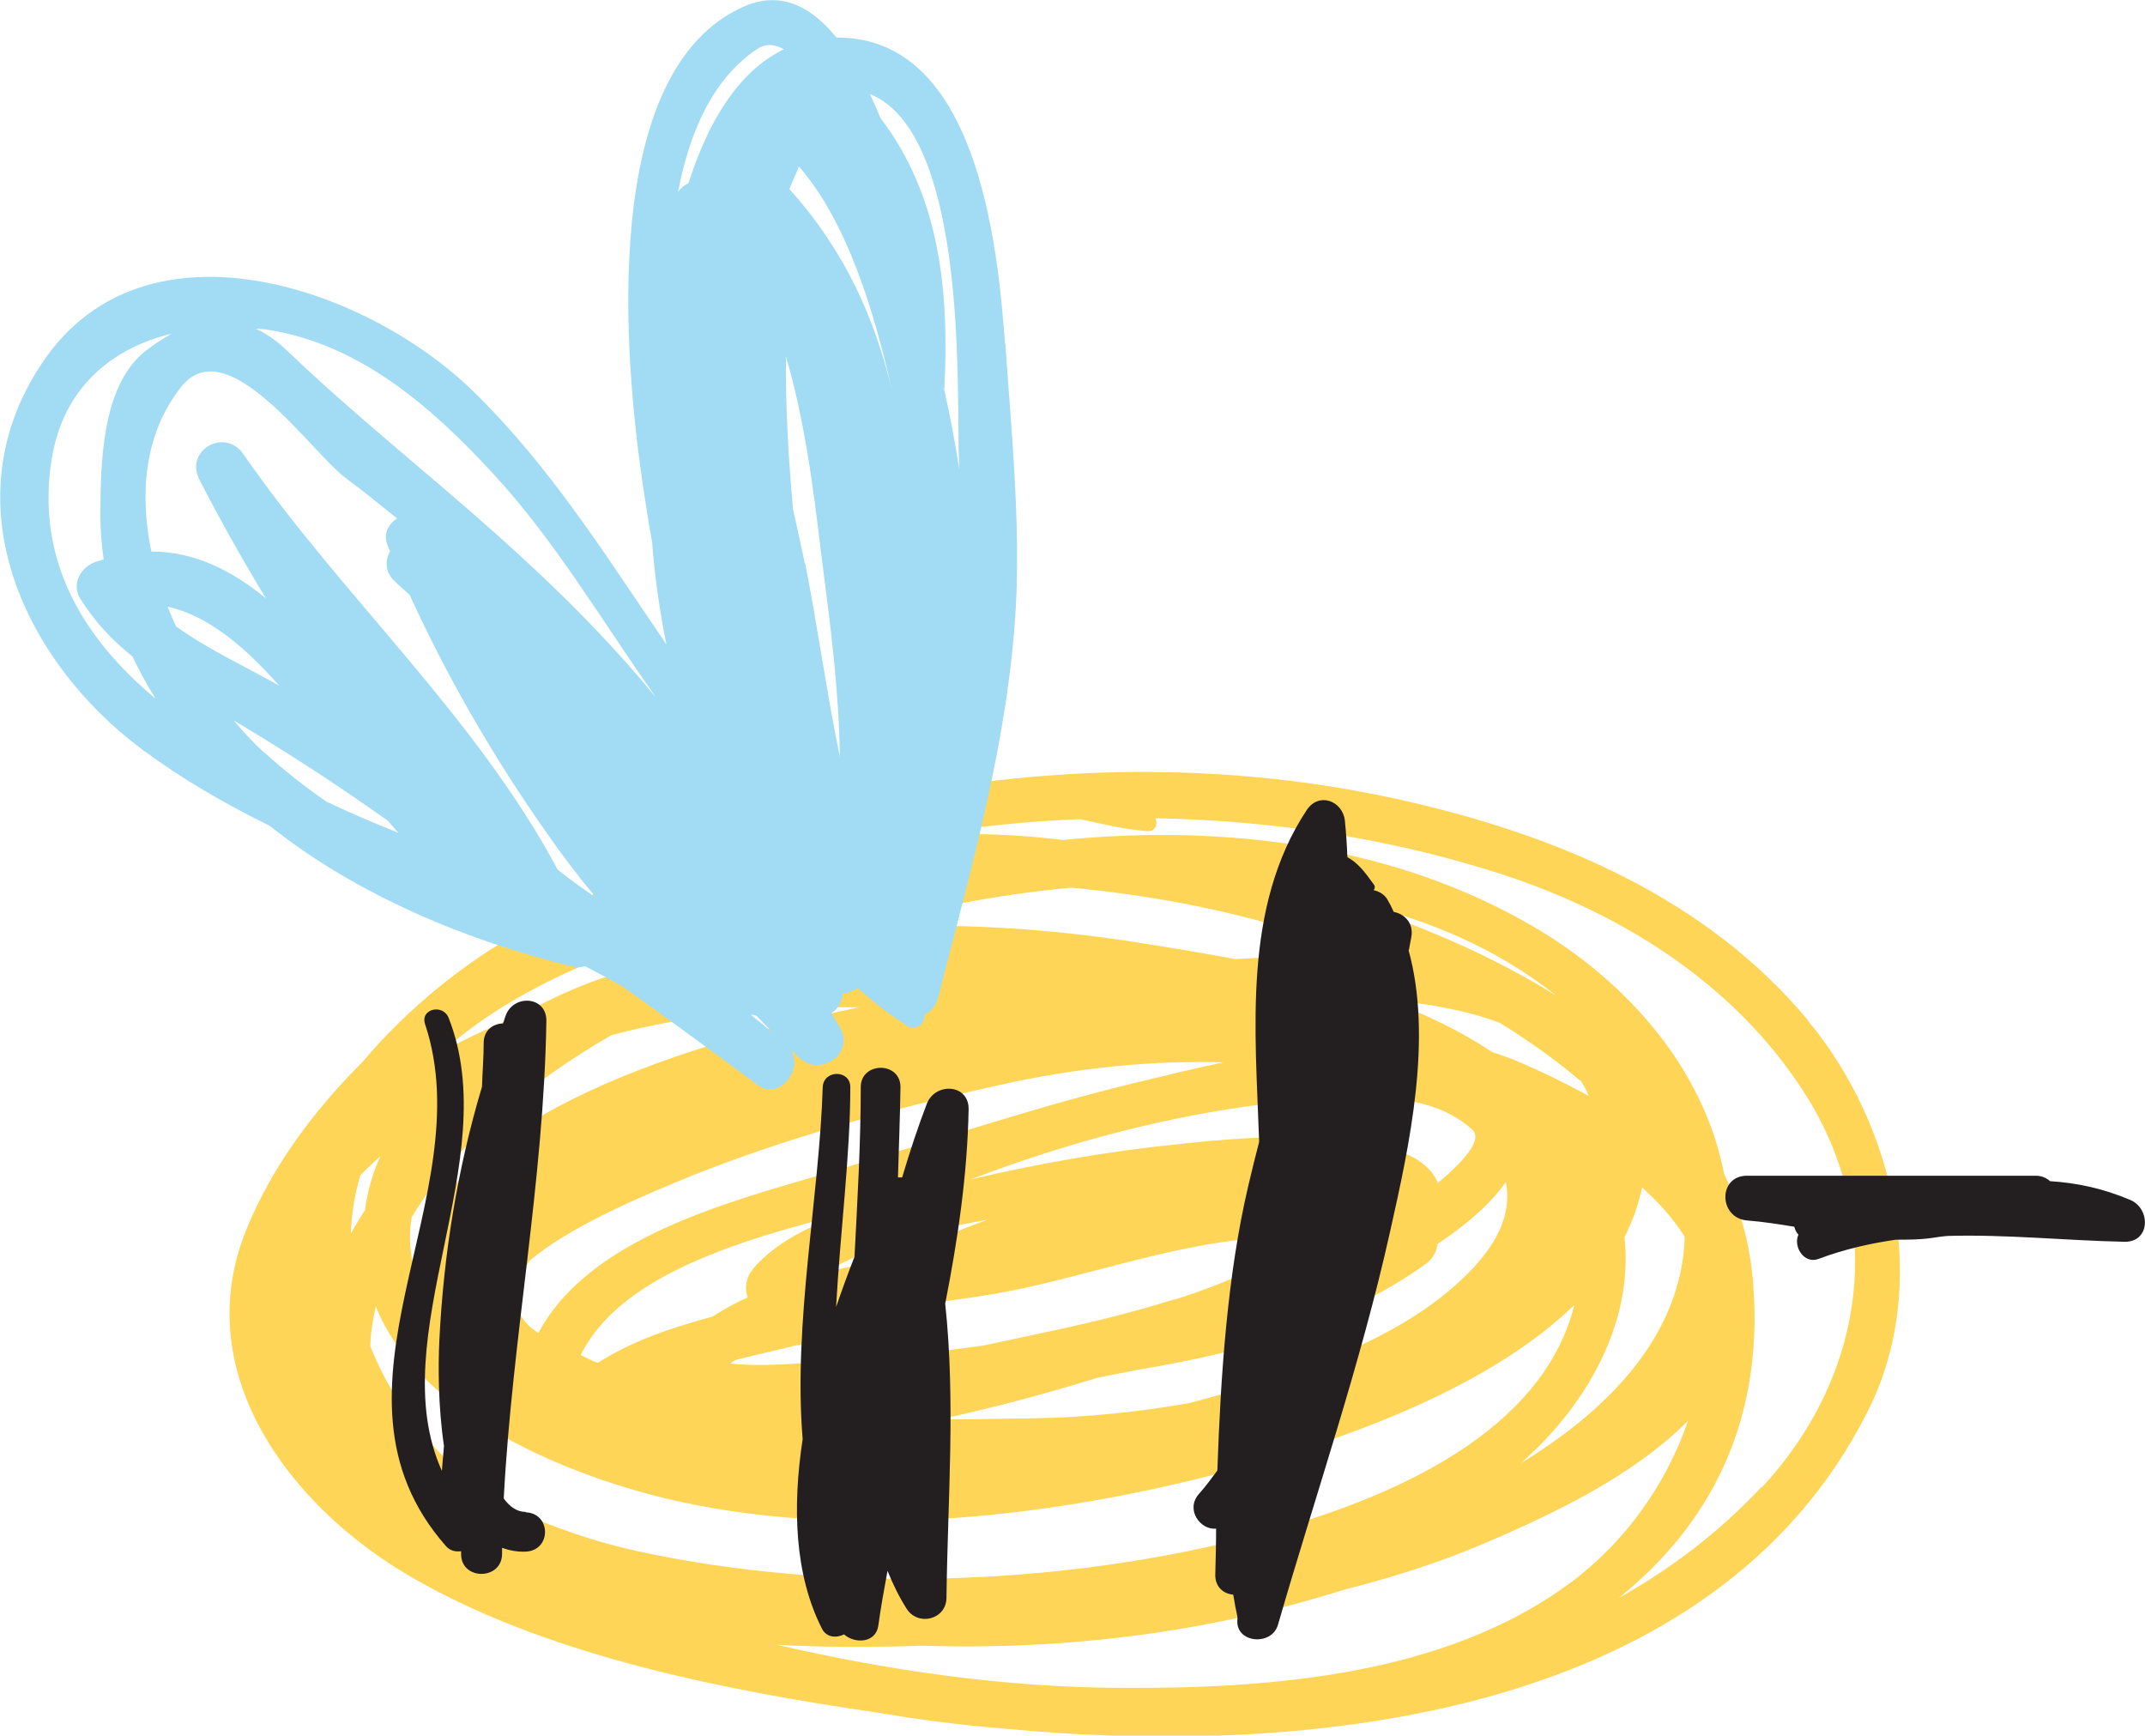
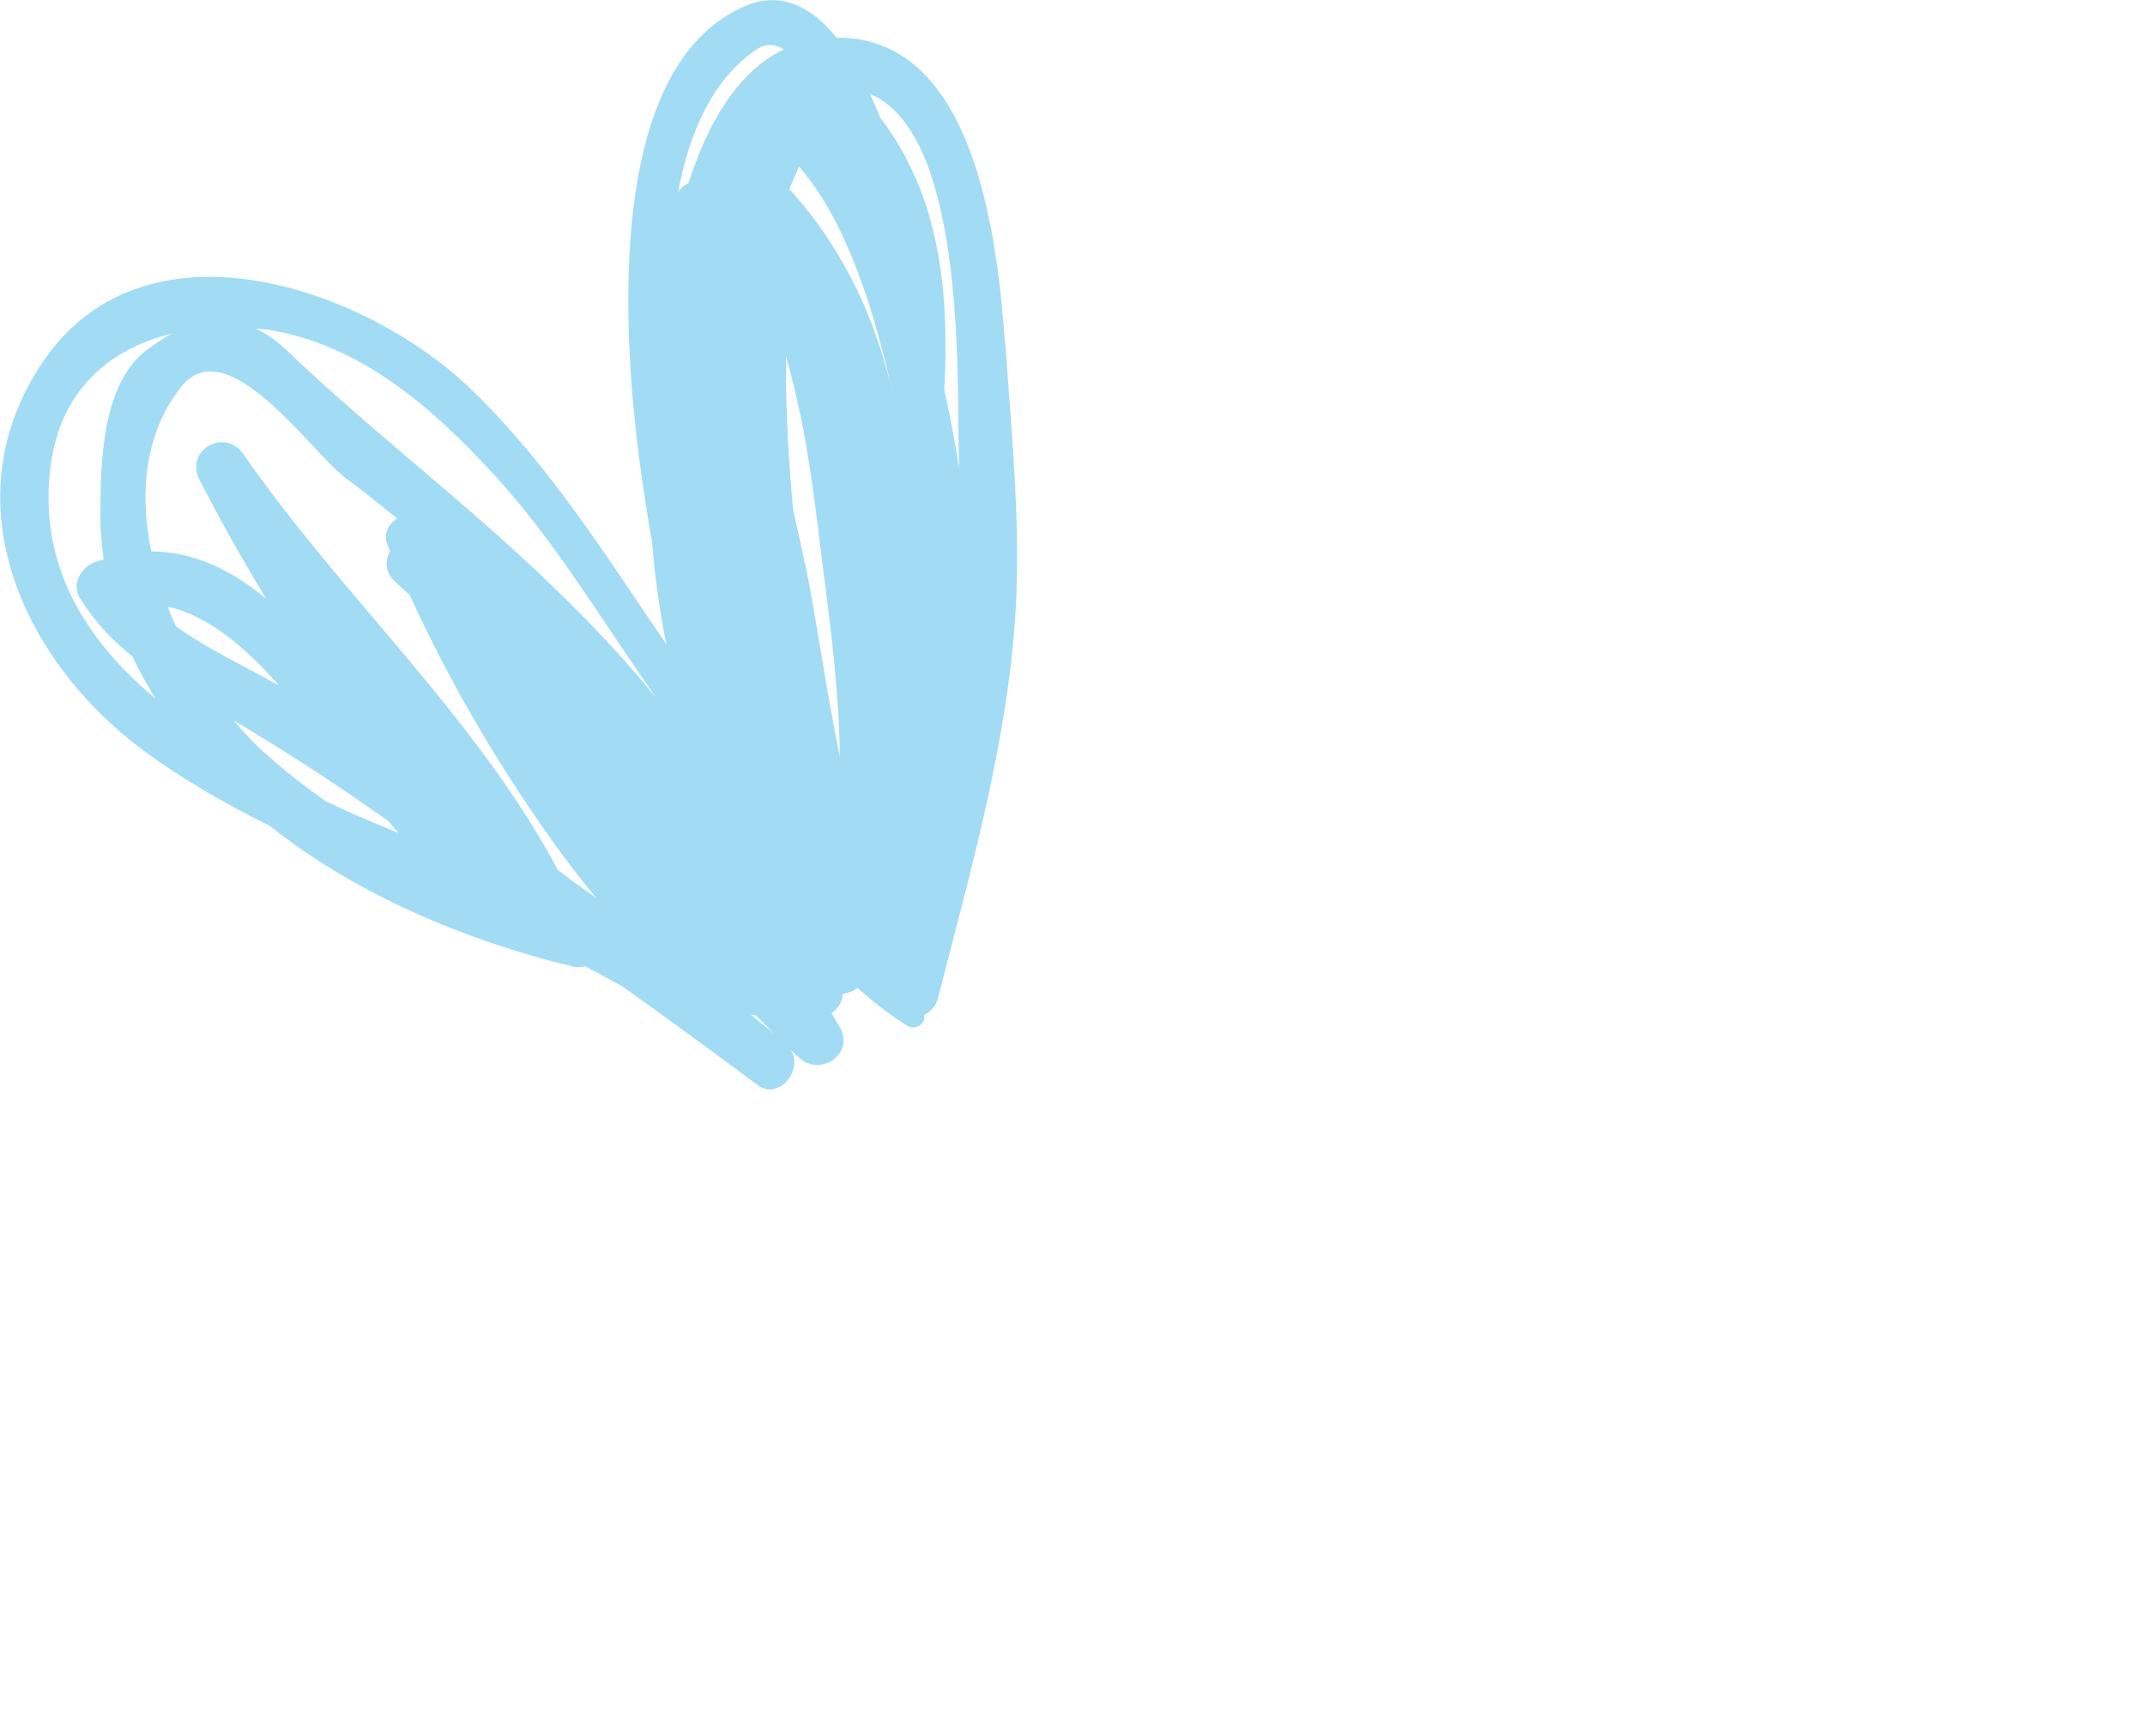
<svg xmlns="http://www.w3.org/2000/svg" id="b" viewBox="0 0 51.31 41.51">
  <defs>
    <style>.d{fill:#ffd557;}.d,.e,.f{stroke-width:0px;}.e{fill:#a1dcf4;}.f{fill:#231f20;}</style>
  </defs>
  <g id="c">
-     <path class="d" d="M43.23,24.38c-2.45-2.93-6.03-4.42-9.68-5.24-3.73-.84-7.66-.88-11.46-.22-.73.08-1.46.19-2.19.33-1.49.28-2.99.89-4.41,1.57-.98.4-1.94.85-2.86,1.36-1.51.82-2.88,1.94-3.96,3.22-1.16,1.16-2.15,2.48-2.77,3.99-1.39,3.39.98,6.56,3.79,8.24,3.21,1.92,7.51,2.78,11.3,3.33.99.17,1.99.3,3,.38,7.34.71,17.02-.28,20.69-7.59,1.52-3.02.65-6.85-1.45-9.36ZM36.34,35.03c1.64-1.42,2.74-3.43,2.52-5.44.19-.38.33-.77.42-1.19.4.36.75.75,1.02,1.18-.07,2.27-1.71,4.08-3.96,5.44ZM19.07,32.18c.25-.06.48-.14.72-.22.33.13.66.25.98.39.68.31,1.27-.7.59-1.01,0,0,0,0,0,0,.05-.02.11-.05.16-.07.87-.13,1.73-.22,2.52-.37,2.28-.43,4.86-1.47,7.26-1.29-.97.64-2.06,1.11-3.19,1.47,0,0-.02,0-.03,0-1.08.34-2.19.6-3.24.82-.43.09-.87.19-1.31.28-1.23.17-2.46.31-3.7.38-.69.04-1.57.14-2.36.05.04-.03.08-.05.11-.08.51-.13,1.02-.24,1.49-.36ZM23.63,29.17c-.79.28-1.55.63-2.33.96-.52.08-1.03.17-1.53.29,1.05-.64,2.48-1.01,3.87-1.25,0,0,0,0,0,0ZM18,30.37c-.15.17-.2.45-.11.66-.3.13-.58.29-.85.46-.96.26-1.92.58-2.73,1.1-.04,0-.07-.02-.11-.03-.1-.05-.2-.1-.31-.15.94-1.91,3.81-2.75,6.35-3.4-.86.3-1.7.71-2.24,1.35ZM34.39,28.28c-.65-1.58-5.38-1-6.25-.91-1.66.17-3.31.46-4.93.84.04-.02.09-.03.14-.05,2.91-1.11,6.47-1.96,9.58-1.9.82.02,1.67.19,2.29.76.26.25-.24.78-.82,1.27ZM29.35,25.39c-.62.13-1.21.27-1.7.39-2.7.62-5.33,1.53-7.99,2.31-2.23.66-5.58,1.52-6.78,3.79-.73-.46-.62-1.11-.21-1.73.89-.75,2.35-1.38,2.97-1.65,2.63-1.15,5.47-1.93,8.27-2.55,1.8-.4,3.6-.6,5.43-.54ZM24.79,33.92c-.79.01-1.57.03-2.33.03,1.27-.27,2.54-.61,3.8-1,.29-.06.57-.11.86-.17,1.65-.28,3.74-.71,5.29-1.56.6-.28,1.17-.61,1.71-1,.15-.11.25-.29.27-.47.66-.44,1.26-.94,1.63-1.48.13.64-.09,1.36-.88,2.16-1.69,1.72-4.42,2.52-6.7,3.13-1.26.22-2.51.34-3.65.36ZM14.62,24.76c1.91-.51,3.92-.69,5.94-.67-5.5,1.15-10.43,3.18-10.6,6.42-.16-.47-.19-.94-.11-1.4,1.08-1.8,2.84-3.23,4.77-4.35ZM8.98,31.22c1.04,2.67,4.71,4.12,7.21,4.68,4.51,1,9.68.31,14.06-.96,2.16-.63,5.43-1.8,7.41-3.73-.76,3.05-4.33,4.56-7.01,5.34-4.76,1.38-10.59,1.61-15.44.54-.96-.21-1.96-.55-2.92-.99-1.55-.85-2.79-2.28-3.43-3.9,0-.31.06-.63.13-.96ZM37.8,25.83c.08.12.15.24.2.38-.62-.34-1.23-.63-1.73-.84-.19-.08-.39-.14-.58-.21-.78-.52-1.63-.92-2.52-1.25,1,.09,1.92.26,2.7.55.68.42,1.32.87,1.92,1.38ZM8.73,28.94c-.12.19-.24.38-.34.57.02-.47.09-.94.23-1.4.15-.16.32-.31.48-.46-.19.41-.31.85-.37,1.3ZM37.57,37.85c-3,2.23-7.19,2.54-10.79,2.52-2.79-.02-5.5-.41-8.19-1.03,1.16.06,2.31.06,3.47.02,3.4.11,6.83-.31,10.06-1.33,1.14-.29,2.27-.64,3.37-1.11,1.59-.68,3.55-1.59,4.89-2.94-.52,1.51-1.49,2.89-2.82,3.88ZM32.03,21.5c1.95.4,3.74,1.15,5.19,2.31-1.57-.98-3.37-1.74-5.19-2.31ZM28.21,21.59c1.49.28,3.02.7,4.49,1.28-.9-.02-1.96,0-3.15.07-.79-.15-1.58-.28-2.35-.4-2.16-.34-4.39-.48-6.61-.35,1.52-.46,3.24-.79,5.03-.96.86.08,1.72.2,2.59.36ZM17.3,22.19c-.51.22-1.06.5-1.64.82-.44.12-.87.25-1.3.4-.63.22-1.28.52-1.9.87-.64.25-1.27.53-1.86.86,2.04-1.83,5.06-2.8,7.56-3.4.18-.04.37-.08.55-.12-.48.18-.95.36-1.41.56ZM42.14,35.56c-1.02,1.09-2.17,1.96-3.42,2.66,2.12-1.7,3.47-4.13,3.22-7.48-.07-.97-.32-1.86-.7-2.67-.49-2.54-2.36-4.63-4.58-5.92-3.29-1.92-7.31-2.45-11.24-2.06-1.02-.13-2.11-.17-3.22-.13,1.2-.2,2.42-.32,3.64-.37.54.12,1.07.25,1.61.29.19.01.25-.17.19-.31,2.74.05,5.46.46,8,1.25,3.02.93,5.83,2.65,7.55,5.36,1.97,3.12,1.39,6.78-1.05,9.4Z" />
    <path class="e" d="M24.04,8.21c-.18-2.46-.7-7.34-4.03-7.31-.59-.73-1.32-1.13-2.2-.75-3.52,1.53-2.86,8.51-2.44,11.4.07.46.14.94.23,1.42.06.82.18,1.64.34,2.44-1.45-2.12-2.77-4.25-4.63-6.06-2.52-2.46-7.8-4.31-10.26-.73-2.27,3.3-.55,7.15,2.37,9.32.95.7,1.97,1.29,3.03,1.81,2.1,1.67,4.74,2.76,7.26,3.37.11.03.21.01.29-.01.3.16.6.32.9.49,1.08.77,2.15,1.55,3.22,2.35.54.41,1.19-.47.72-.93-.28-.27-.58-.51-.88-.75.04,0,.09.01.13.02.34.35.67.69,1.04,1.02.51.45,1.32-.12.96-.74-.07-.11-.14-.23-.2-.34.16-.11.26-.27.27-.46.12-.02.25-.06.35-.14.38.33.77.64,1.2.91.16.1.42-.03.4-.23,0-.01,0-.03,0-.04.15-.07.27-.2.32-.37.79-3.1,1.69-6.18,1.87-9.39.11-2.02-.11-4.24-.25-6.27ZM8.29,11.45c.41.3.81.63,1.21.95-.21.13-.34.37-.23.64.02.05.04.09.06.14-.12.22-.12.49.09.7.12.12.25.23.38.35.91,1.99,2.01,3.89,3.27,5.68.36.52.76,1.05,1.19,1.56-.31-.21-.62-.43-.92-.67-1.97-3.69-5.15-6.52-7.52-9.94-.44-.64-1.41-.09-1.05.61.45.88.99,1.85,1.59,2.84-.83-.68-1.73-1.12-2.74-1.12-.29-1.4-.16-2.82.7-3.92,1.11-1.44,3.14,1.58,3.97,2.18ZM4.01,14.51c1,.22,1.89,1.01,2.67,1.89-.83-.47-1.71-.87-2.47-1.42-.07-.16-.14-.31-.2-.47ZM6.33,18.01c-.25-.23-.5-.49-.74-.78,1.14.68,2.25,1.39,3.36,2.17.11.08.22.15.33.23.08.1.17.19.25.29-.26-.11-.52-.21-.77-.32-.31-.13-.64-.28-.96-.43-.51-.36-1-.74-1.46-1.16ZM19.25,13.47c-.08-.4-.18-.83-.28-1.29-.11-1.21-.18-2.43-.17-3.65.54,1.81.74,3.94.88,5,.18,1.39.39,2.99.41,4.57-.33-1.6-.55-3.24-.83-4.62ZM18.12,1.17c.21-.14.42-.11.63.01-1.12.54-1.83,1.79-2.28,3.2-.1.05-.19.12-.25.21.28-1.47.85-2.73,1.91-3.43ZM11.77,11.3c1.48,1.59,2.63,3.55,3.88,5.32.01.02.02.03.03.05-1.15-1.41-2.47-2.7-3.78-3.87-1.68-1.5-3.41-2.86-5.04-4.42-.24-.23-.49-.4-.74-.52.1.01.21.01.31.03,2.18.35,3.89,1.84,5.33,3.4ZM1.24,10.96c.28-1.7,1.45-2.64,2.87-2.98-.22.12-.43.26-.65.43-1.04.85-1.05,2.7-1.06,3.9,0,.36.03.72.08,1.07-.07.02-.13.04-.2.06-.35.13-.58.53-.36.88.36.57.77,1,1.25,1.38.16.35.35.68.55,1.01-1.72-1.44-2.88-3.3-2.48-5.76ZM18.88,4.53c.07-.19.16-.36.23-.55,1.15,1.32,1.8,3.45,2.23,5.37-.41-1.73-1.13-3.36-2.46-4.83ZM22.59,9.29c.12-2.37-.12-4.62-1.53-6.47-.08-.19-.16-.38-.25-.57,2.23.9,2.09,6.56,2.12,8.36,0,.21.01.41.02.62-.1-.62-.22-1.27-.37-1.94Z" />
-     <path class="f" d="M50.96,28.7c-.66-.28-1.29-.41-1.92-.45-.08-.07-.19-.13-.34-.13-2.3,0-4.6,0-6.91,0-.7,0-.68,1.01,0,1.07.39.03.76.09,1.13.15.02.07.05.14.1.19-.13.28.13.71.48.58.61-.23,1.23-.37,1.85-.46.28,0,.56,0,.85-.04.13-.02.26-.04.39-.05,1.4-.04,2.82.11,4.23.14.62.01.63-.79.14-1Z" />
-     <path class="f" d="M33.7,22.73c.02-.11.04-.21.06-.32.06-.33-.16-.55-.42-.6-.05-.11-.1-.21-.16-.31-.07-.11-.19-.18-.32-.21.03-.04.04-.09,0-.14-.23-.32-.38-.51-.63-.65-.01-.29-.03-.58-.06-.88-.06-.47-.62-.68-.91-.25-1.54,2.33-1.23,5.27-1.14,7.94-.09.35-.18.7-.26,1.05-.5,2.13-.66,4.52-.74,6.81-.14.19-.28.38-.44.56-.33.37.03.87.41.83,0,.37-.01.74-.02,1.11,0,.29.2.45.43.47.03.18.06.35.1.53,0,.02,0,.04,0,.06-.06.57.82.65.97.13.91-3.15,1.98-6.24,2.69-9.44.45-2.01,1.02-4.59.43-6.71Z" />
-     <path class="f" d="M23.17,26.53c.01-.61-.8-.65-1-.13-.2.52-.4,1.12-.59,1.76-.03,0-.07,0-.1,0,.02-.72.05-1.44.06-2.16,0-.62-.95-.61-.95,0,0,1.35-.08,2.71-.15,4.06-.15.38-.3.79-.44,1.2.1-1.81.34-3.63.34-5.26,0-.42-.64-.42-.66,0-.08,2.62-.71,5.64-.48,8.42-.25,1.64-.19,3.25.46,4.53.11.22.35.23.53.14.26.23.76.21.82-.21.06-.44.14-.88.22-1.31.13.32.28.63.46.91.27.42.94.26.95-.26.03-2.37.22-4.71-.03-7.04.3-1.53.53-3.07.56-4.65Z" />
-     <path class="f" d="M12.57,36.16c-.21,0-.38-.13-.52-.32.2-3.82.96-7.59,1.02-11.43,0-.59-.78-.63-.97-.13-.03.07-.04.14-.07.2-.23,0-.46.16-.46.46,0,.35-.03.7-.04,1.05-.59,1.97-.92,4.02-1.02,6.06-.03.61-.03,1.59.11,2.53-.02.2-.03.4-.05.6-1.44-3.21,1.51-7.42.16-10.84-.14-.34-.69-.21-.56.16,1.37,4.13-2.78,8.74.49,12.47.1.12.24.15.37.13,0,.02,0,.05,0,.07,0,.63.97.63.98,0,0-.05,0-.1,0-.15.17.06.36.1.57.09.61-.03.61-.91,0-.94Z" />
  </g>
</svg>